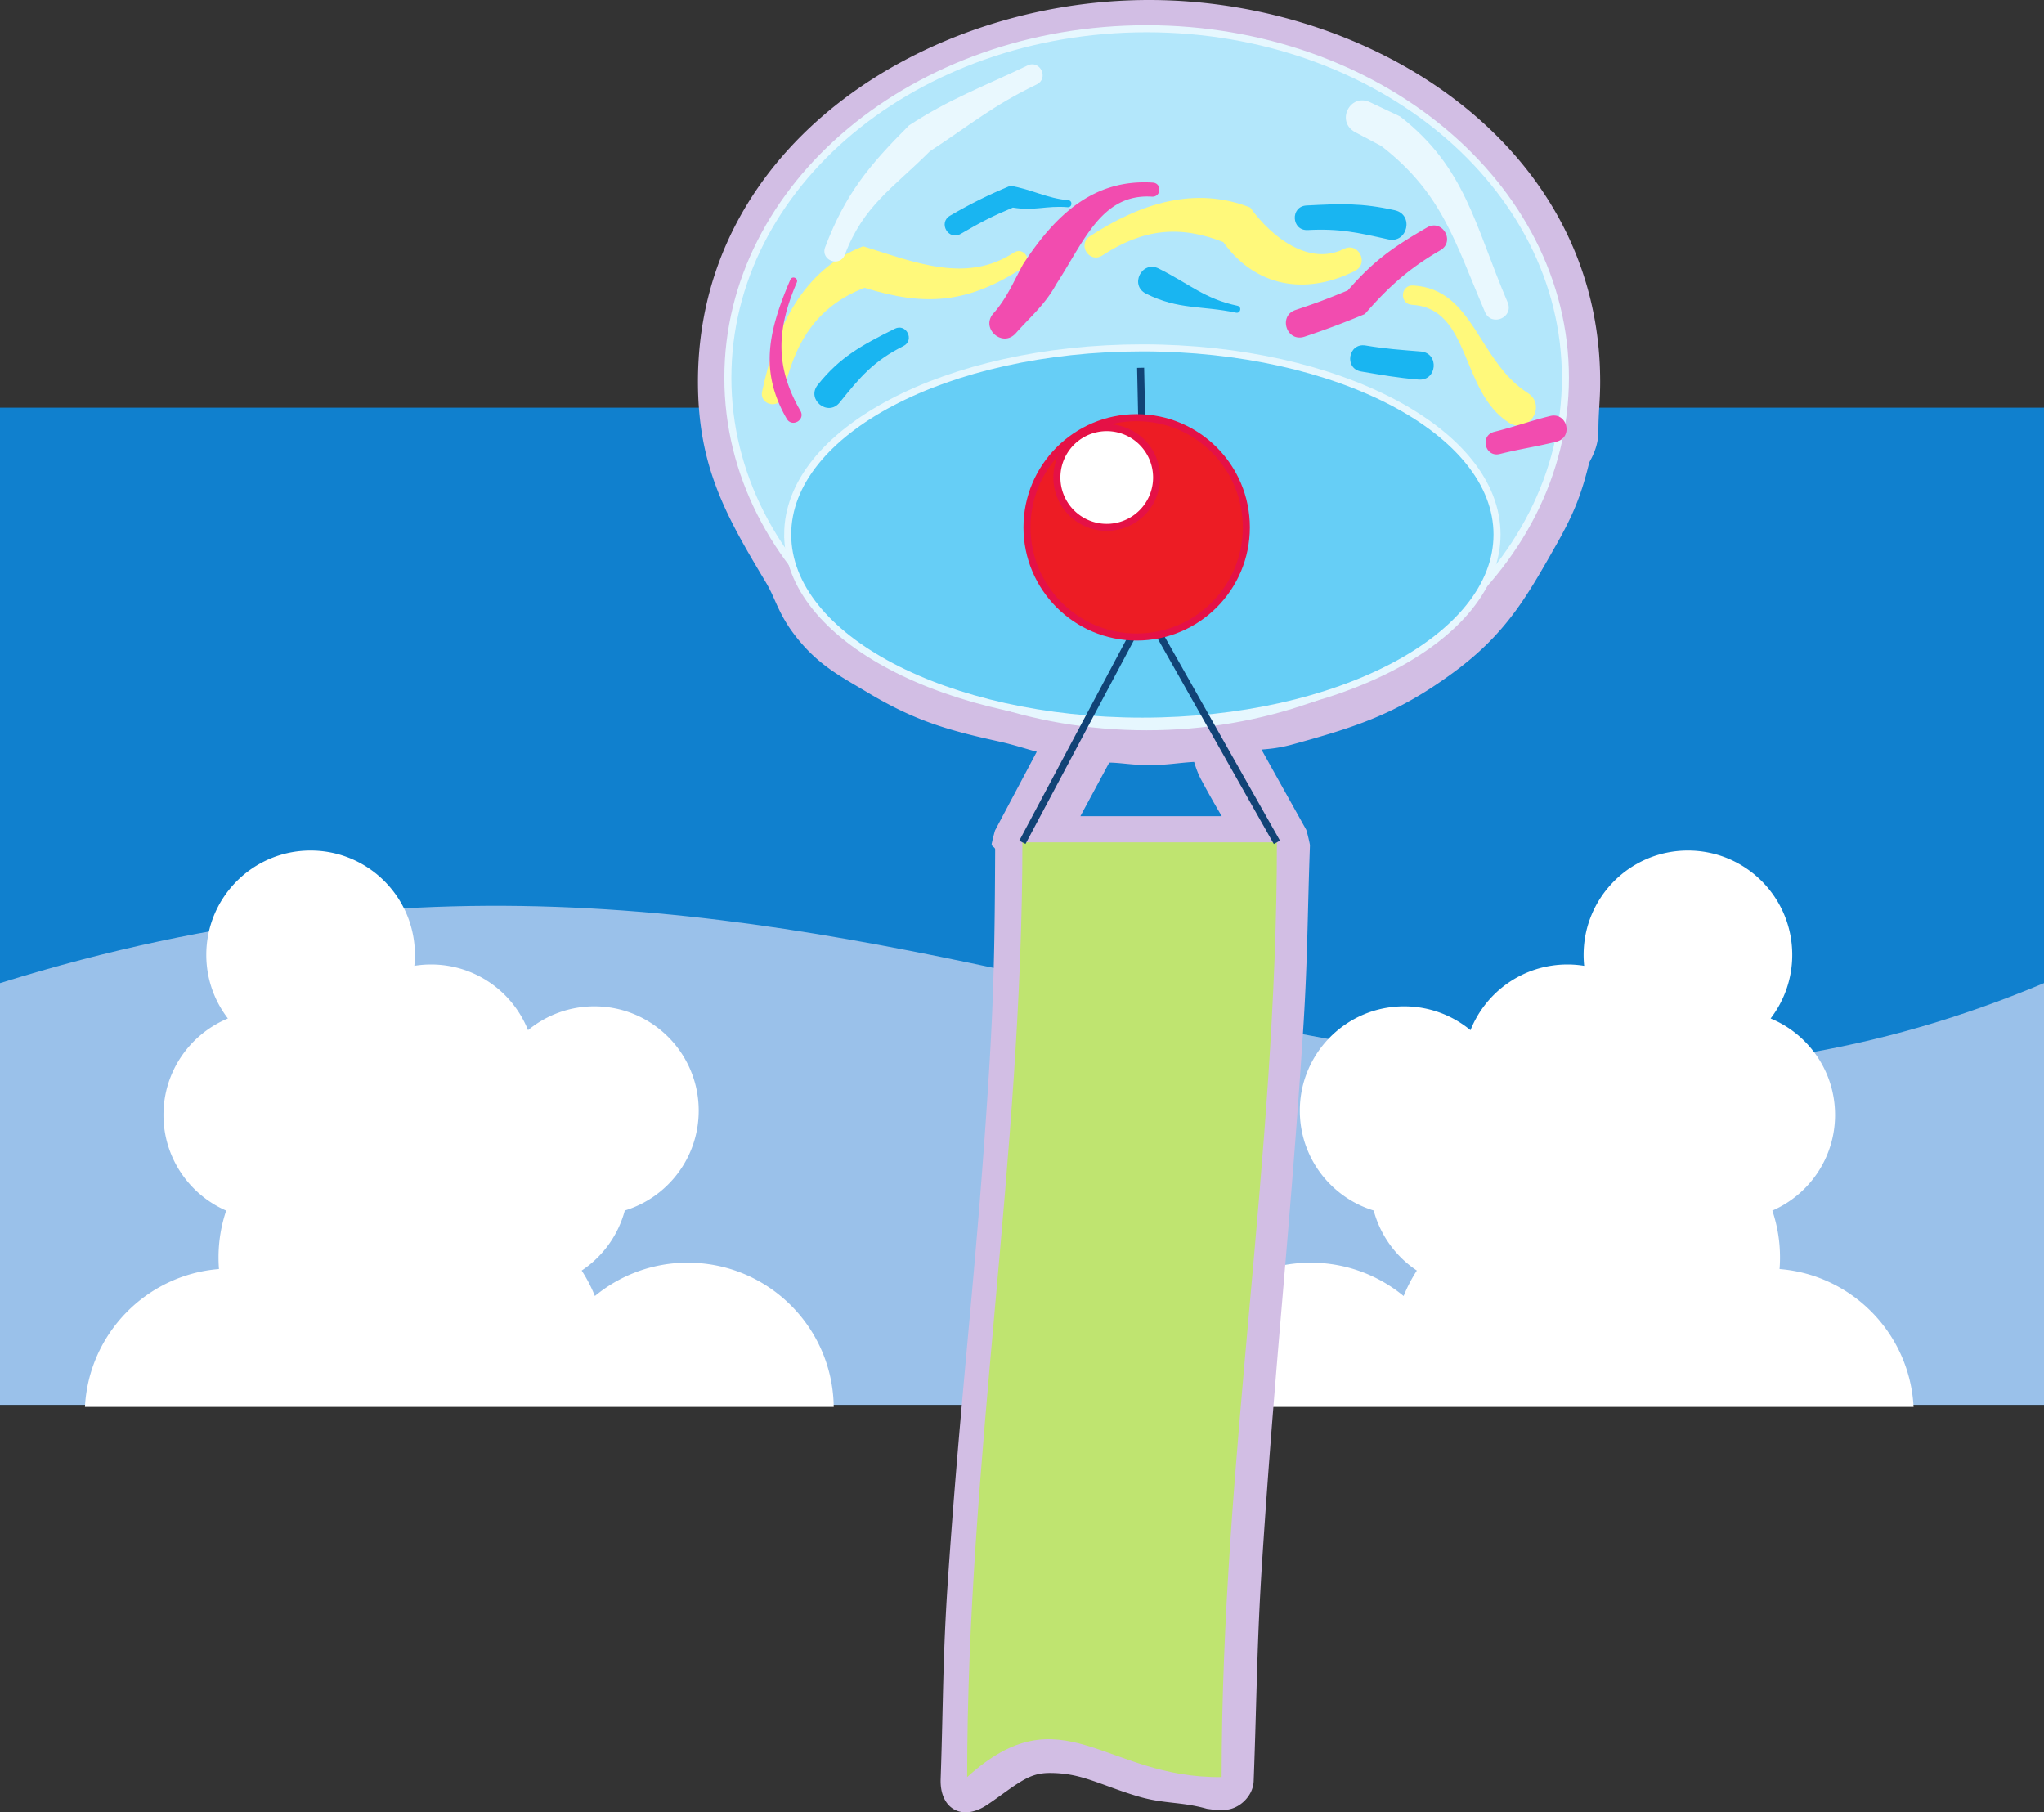
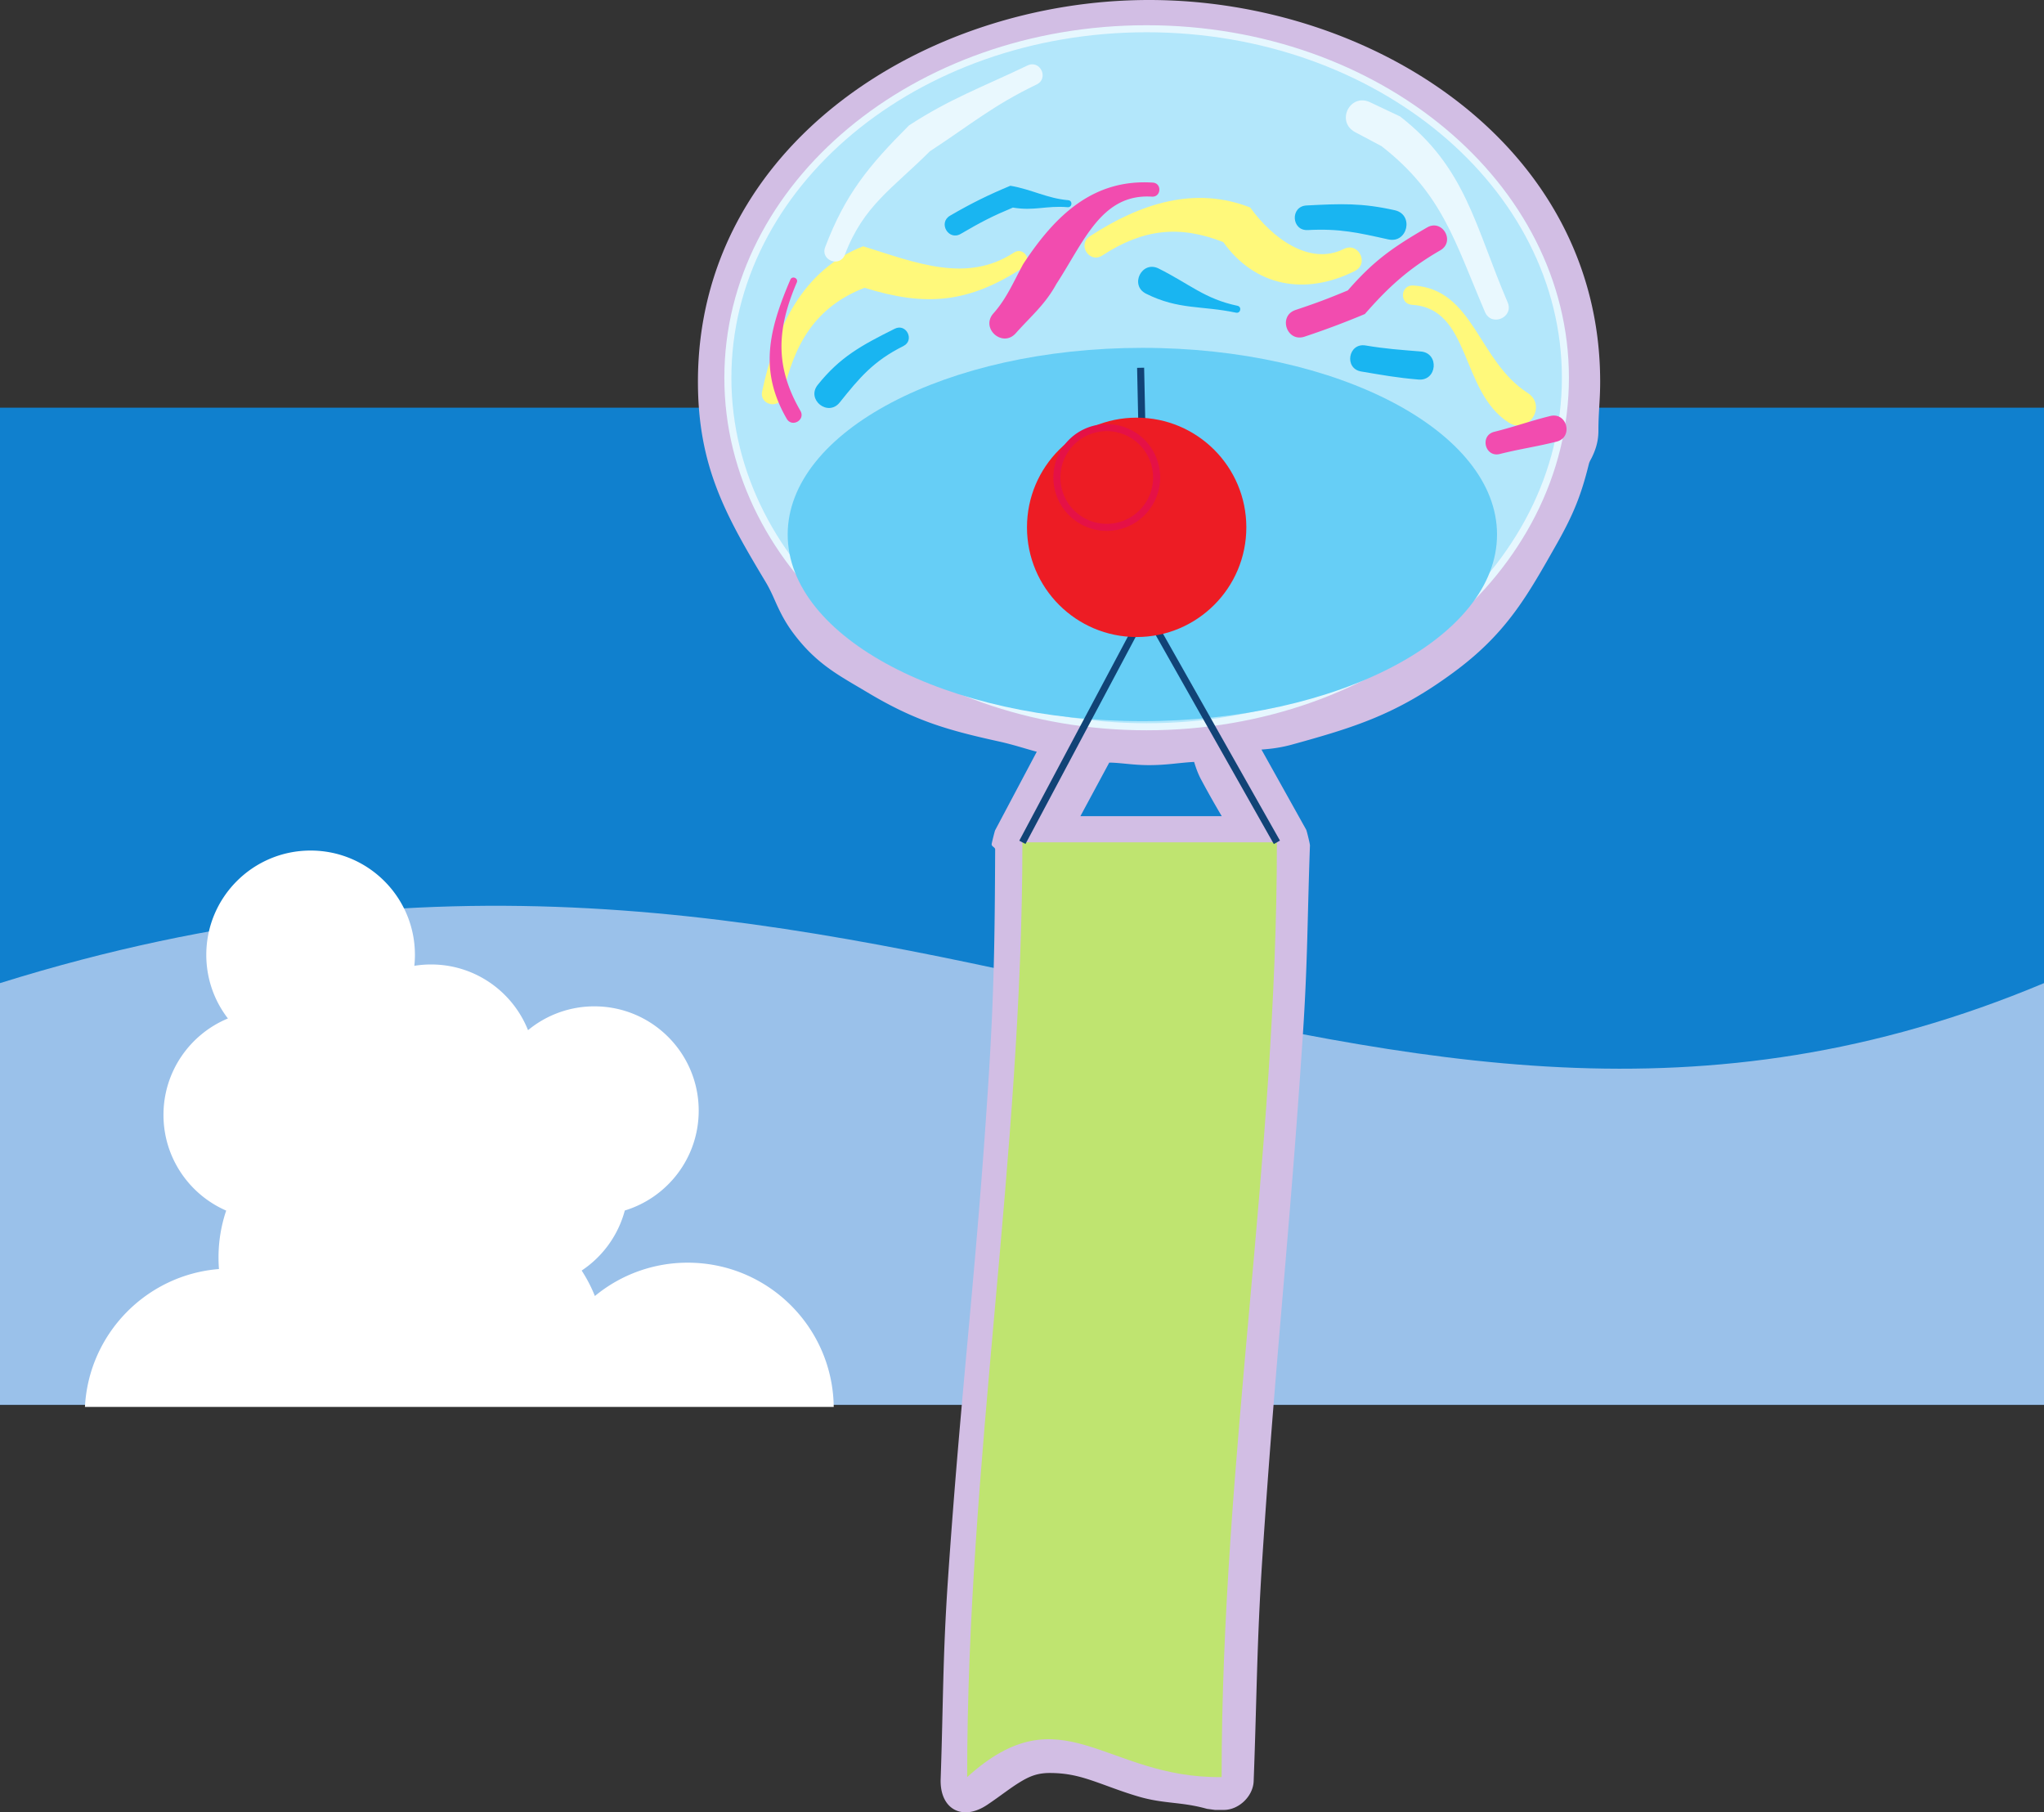
<svg xmlns="http://www.w3.org/2000/svg" width="290.551" height="257.589">
  <rect width="100%" height="100%" fill="#333333" stroke="none" />
  <path fill="#1080ce" d="M0 57.945h290.55v141.73H0V57.946" />
-   <path fill="#9ac1ea" d="M0 139.734c62.04-19.379 109.5-9.277 155.398.938 45.84 10.203 86.45 19.5 135.153-.938v59.942H0v-59.942" />
-   <path fill="#fff" d="M251.934 172.066a20.737 20.737 0 0 1 1.09 6.66c0 .555-.02 1.102-.063 1.645 10.32.824 18.512 9.2 19.05 19.598H165.575c.133-11.348 9.371-20.5 20.746-20.5 5.016 0 9.618 1.777 13.203 4.738a20.785 20.785 0 0 1 1.88-3.621 14.879 14.879 0 0 1-6.137-8.535c-6.078-1.852-10.5-7.504-10.5-14.188 0-8.187 6.636-14.828 14.828-14.828 3.582 0 6.87 1.274 9.433 3.387 2.18-5.473 7.528-9.34 13.778-9.34.812 0 1.61.066 2.383.191a14.655 14.655 0 0 1-.082-1.558c0-8.188 6.64-14.824 14.828-14.824 8.191 0 14.828 6.636 14.828 14.824 0 3.406-1.149 6.539-3.074 9.043 5.378 2.226 9.16 7.523 9.16 13.707 0 6.086-3.668 11.316-8.914 13.601" />
+   <path fill="#9ac1ea" d="M0 139.734c62.04-19.379 109.5-9.277 155.398.938 45.84 10.203 86.45 19.5 135.153-.938v59.942H0" />
  <path fill="#d2bee4" d="M169.742 108.293c-2.219.121-3.851.457-6.406.457-1.77 0-3.172-.203-4.559-.309-.39-.03-.75-.05-1.101-.047L153.578 116h20.09a133.32 133.32 0 0 1-2.961-5.254c-.453-.855-.734-1.715-.914-2.285zm9.574-1.754 6.356 11.39c.086.153.543 2.048.535 2.223-.375 10.489-.316 16.422-1.004 26.88-1.906 28.933-3.844 45.277-5.75 74.245-.812 12.391-.777 19.461-1.246 31.883-.078 2.145-2.102 4.09-4.246 4.09h-1.25l-1.145-.156c-3.71-1.04-6.101-.668-9.812-1.77-2.684-.793-4.77-1.68-6.89-2.37-1.79-.583-3.45-.954-5.653-.954-1.547 0-2.629.375-3.816 1.055-1.625.933-3.149 2.195-5.079 3.48-3.546 2.367-6.75.578-6.601-3.683.375-10.864.285-17.055 1.004-27.887 1.875-27.621 3.968-43.117 5.75-70.738.84-13.028.93-20.442.992-33.497-.016-.328-.5-.394-.5-.73 0-.137.434-1.871.496-1.992l5.918-11.16c-1.617-.43-3.273-.993-5.328-1.45-7.309-1.609-11.957-2.918-18.766-7-2.09-1.246-3.804-2.203-5.37-3.332-1.806-1.296-3.446-2.816-5.095-5.007-1.195-1.582-1.882-2.993-2.441-4.211-.445-.985-.855-1.993-1.559-3.164-5.617-9.368-9.605-16.387-9.605-28.434C99.21 20.57 131.633 0 163.336 0c31.703 0 64.125 20.57 64.125 54.25 0 2.719-.25 4.281-.25 7 0 1.707-.543 2.96-.914 3.734-.145.305-.36.61-.453 1.008-1.102 4.473-2.235 7.172-4.43 11.094-1.082 1.91-2.062 3.648-3.027 5.25-1.02 1.7-2.032 3.262-3.133 4.738-2.297 3.09-4.977 5.824-8.785 8.606-8.012 5.875-13.895 7.691-22.88 10.168a20.269 20.269 0 0 1-3.245.597 52.15 52.15 0 0 1-1.028.094" />
  <path fill="#b3e7fb" d="M103.465 53.691c0-27.394 26.648-49.605 59.523-49.605 32.88 0 59.532 22.21 59.532 49.605 0 27.399-26.653 49.606-59.532 49.606-32.875 0-59.523-22.207-59.523-49.606" />
  <path fill="none" stroke="#e6f7fe" stroke-miterlimit="3.864" d="M103.465 53.691c0-27.394 26.648-49.605 59.523-49.605 32.88 0 59.532 22.21 59.532 49.605 0 27.399-26.653 49.606-59.532 49.606-32.875 0-59.523-22.207-59.523-49.606zm0 0" />
  <path fill="#66cef6" d="M111.969 75.973c0-14.653 22.57-26.532 50.414-26.532S212.8 61.321 212.8 75.973 190.227 102.5 162.383 102.5s-50.414-11.875-50.414-26.527" />
-   <path fill="none" stroke="#e6f7fe" stroke-miterlimit="3.864" d="M111.969 75.973c0-14.653 22.57-26.532 50.414-26.532S212.8 61.321 212.8 75.973 190.227 102.5 162.383 102.5s-50.414-11.875-50.414-26.527zm0 0" />
  <path fill="#fff97b" d="M108.336 55.64c1.934-9.117 5.8-17.32 14.367-20.636 7.41 2.316 14.695 5.305 21.414.902 1.395-.914 2.766 1.18 1.371 2.09-7.836 5.133-13.941 5.606-22.59 2.906-6.957 2.692-10.058 7.957-11.628 15.364-.415 1.957-3.352 1.332-2.934-.625m46.578-22.051c7.25-4.738 14.996-7.164 22.805-4.094 3.054 4.274 8.414 8.336 13.3 5.89 2.086-1.042 3.653 2.087 1.567 3.134-7.152 3.574-14.23 2.148-18.7-4.11-6.222-2.445-11.417-1.875-17.195 1.903-1.812 1.187-3.593-1.536-1.777-2.723m45.969 6.988c8.648.508 9.148 10.692 16.27 15.27 2.804 1.804.1 6.011-2.704 4.207-6.906-4.442-5.34-16.235-13.73-16.73-1.828-.11-1.668-2.852.164-2.747" />
  <path fill="#19b5f1" d="M135.047 30.656c3.07-1.789 5.504-2.976 8.574-4.254 3 .5 5.227 1.801 8.223 2.051.664.059.582 1.05-.082.996-3.063-.254-4.719.567-7.782.055-2.93 1.223-4.492 2.035-7.421 3.742-1.73 1.008-3.243-1.582-1.512-2.59m-6.629 18.528c-4.25 2.125-6.223 4.476-9.055 8.02-1.668 2.081-4.789-.419-3.125-2.5 3.176-3.966 6.188-5.602 10.95-7.981 1.64-.82 2.867 1.64 1.23 2.46m36.277-11.019c4.41 2.203 6.555 4.32 11.207 5.297.657.14.45 1.117-.203.98-4.91-1.035-8.14-.375-12.793-2.699-2.383-1.195-.594-4.77 1.79-3.578m21.014-8.961c4.958-.258 7.856-.371 12.552.676 2.765.613 1.843 4.762-.922 4.148-4.305-.957-6.902-1.566-11.445-1.328-2.333.125-2.516-3.37-.184-3.496m15.926 24.742c-3.059-.254-5.082-.632-8.145-1.144-2.465-.41-1.847-4.11.617-3.7 2.942.493 4.918.614 7.86.856 2.656.223 2.324 4.211-.332 3.988" />
  <path fill="#f24caf" d="M141.215 44.54c1.875-2.11 2.824-4.419 4.226-6.997 4.606-7.043 10.032-12.129 18.426-11.59 1.328.086 1.2 2.082-.129 1.996-7.172-.46-9.648 6.403-13.578 12.414-1.601 2.934-3.637 4.598-5.77 7-1.882 2.117-5.058-.707-3.175-2.824m42.953-.484c2.95-.985 4.477-1.555 7.426-2.782 3.66-4.187 6.3-6.066 11.27-8.945 2.163-1.25 4.038 1.992 1.878 3.246-4.535 2.625-7.394 5.242-10.73 9.059a117.744 117.744 0 0 1-8.578 3.219c-2.532.84-3.793-2.954-1.266-3.797m28.238 17.32c3.004-.75 4.938-1.492 7.942-2.242 2.425-.606 3.332 3.031.91 3.64-3.004.75-5.063 1.004-8.063 1.754-2.101.528-2.89-2.625-.789-3.152m-100.578-1.859c-3.902-6.762-2.605-12.48.516-19.762.261-.61 1.18-.219.918.394-2.883 6.723-3.086 12 .515 18.243.75 1.3-1.199 2.422-1.949 1.125" />
  <path fill="#bfe470" d="M145.332 119.723h36.176c0 44.949-7.852 87.906-7.856 132.859-16.582.223-22.68-12.215-36.172 0 0-44.95 7.852-87.906 7.852-132.86" />
  <path fill="none" stroke="#114376" stroke-miterlimit="3.864" d="m162.871 86.762-17.539 32.96m17.539-32.96 18.637 32.96m-18.637-32.96-.734-34.489" />
  <path fill="#ed1c24" d="M145.984 74.953c0-8.613 6.98-15.59 15.59-15.59s15.59 6.977 15.59 15.59c0 8.61-6.98 15.59-15.59 15.59s-15.59-6.98-15.59-15.59" />
-   <path fill="none" stroke="#e51146" stroke-miterlimit="3.864" d="M145.984 74.953c0-8.613 6.98-15.59 15.59-15.59s15.59 6.977 15.59 15.59c0 8.61-6.98 15.59-15.59 15.59s-15.59-6.98-15.59-15.59zm0 0" />
-   <path fill="#fff" d="M150.234 67.867a7.088 7.088 0 0 1 14.176 0 7.088 7.088 0 0 1-14.176 0" />
  <path fill="none" stroke="#e51146" stroke-miterlimit="3.864" d="M150.234 67.867a7.088 7.088 0 0 1 14.176 0 7.088 7.088 0 0 1-14.176 0zm0 0" />
  <path fill="#e9f8fe" d="M211.09 44.352c-4.324-10.094-6.067-16.86-14.719-23.586l-3.734-1.98c-2.793-1.497-.739-5.606 2.125-4.25l4.265 2.019c9.352 7.277 10.606 15.504 15.282 26.418.918 2.144-2.297 3.523-3.22 1.379m-93.792-9.223c2.855-7.527 6.203-11.59 11.914-17.3 5.836-3.81 10.496-5.477 16.84-8.52 1.8-.868 3.101 1.84 1.297 2.703-6.172 2.965-9.485 5.781-15.16 9.484-5.301 5.297-9.438 7.711-12.086 14.695-.711 1.872-3.516.809-2.805-1.062" />
  <path fill="#fff" d="M32.152 172.066a20.738 20.738 0 0 0-1.09 6.66c0 .555.02 1.102.063 1.645-10.32.824-18.516 9.2-19.05 19.598h106.437c-.133-11.348-9.371-20.5-20.75-20.5a20.663 20.663 0 0 0-13.2 4.738 20.784 20.784 0 0 0-1.878-3.621 14.855 14.855 0 0 0 6.132-8.535c6.082-1.852 10.504-7.504 10.504-14.188 0-8.187-6.636-14.828-14.828-14.828a14.784 14.784 0 0 0-9.433 3.387c-2.18-5.473-7.528-9.34-13.782-9.34-.808 0-1.601.066-2.379.191.055-.511.082-1.03.082-1.558 0-8.188-6.64-14.824-14.828-14.824-8.191 0-14.828 6.636-14.828 14.824 0 3.406 1.145 6.539 3.074 9.043-5.379 2.226-9.16 7.523-9.16 13.707 0 6.086 3.668 11.316 8.914 13.601" />
</svg>